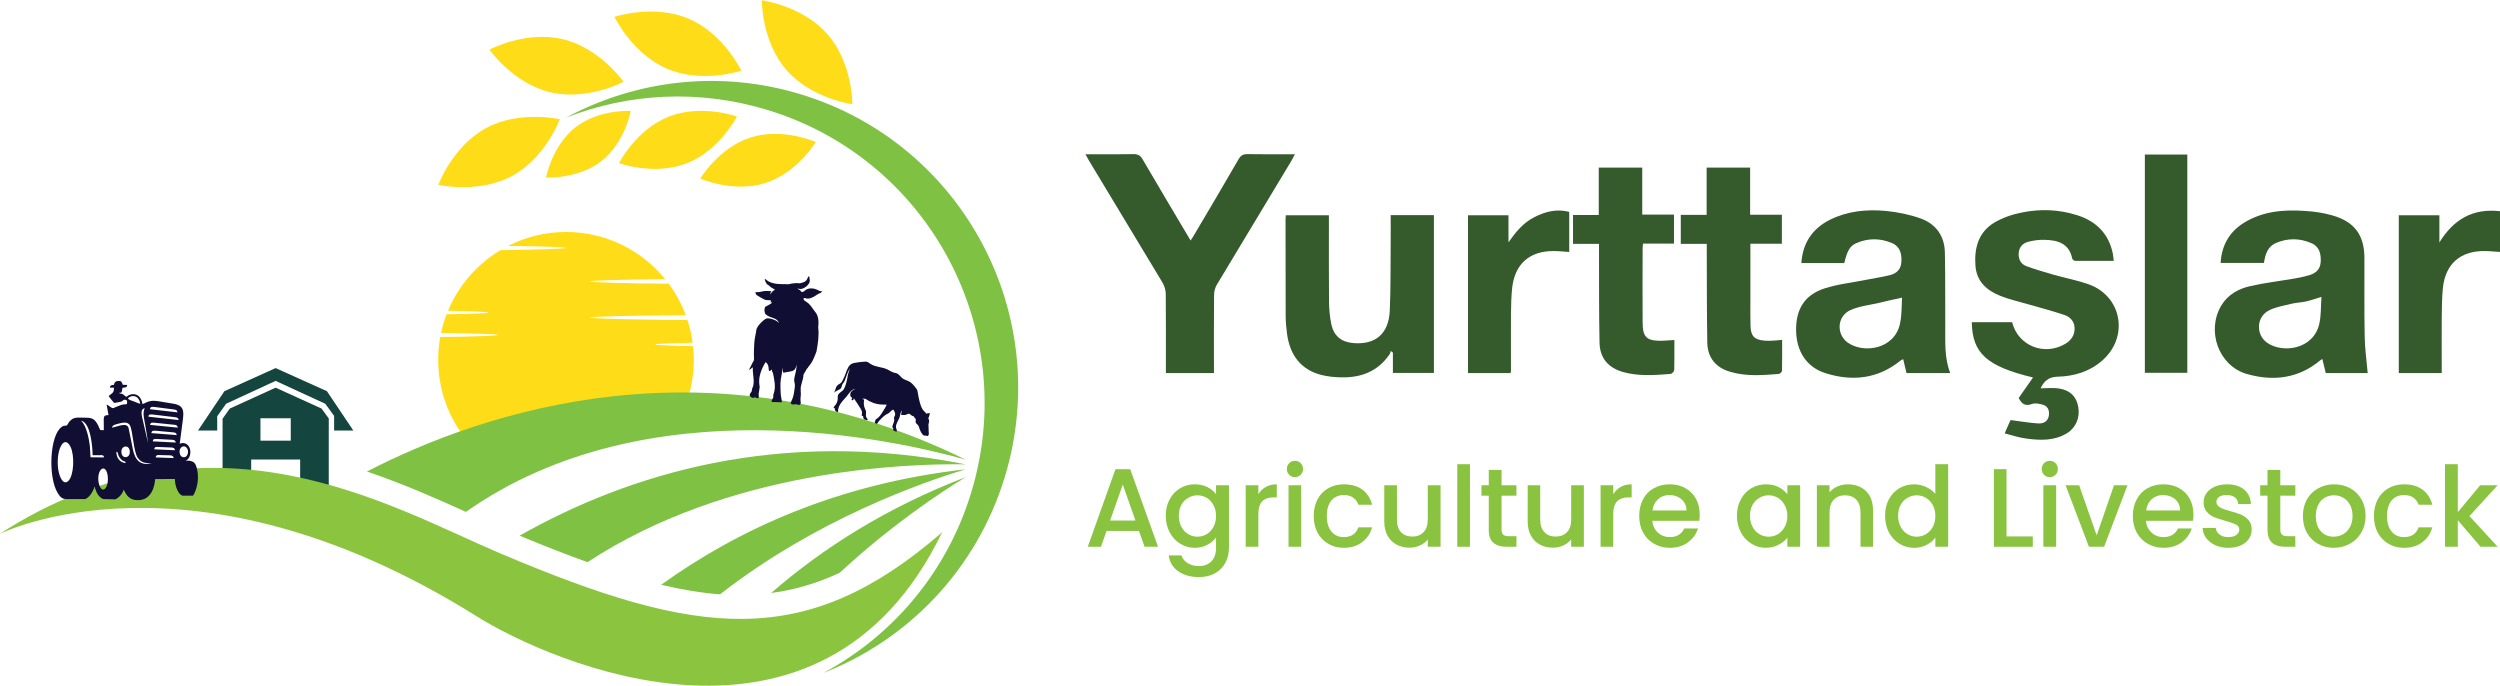
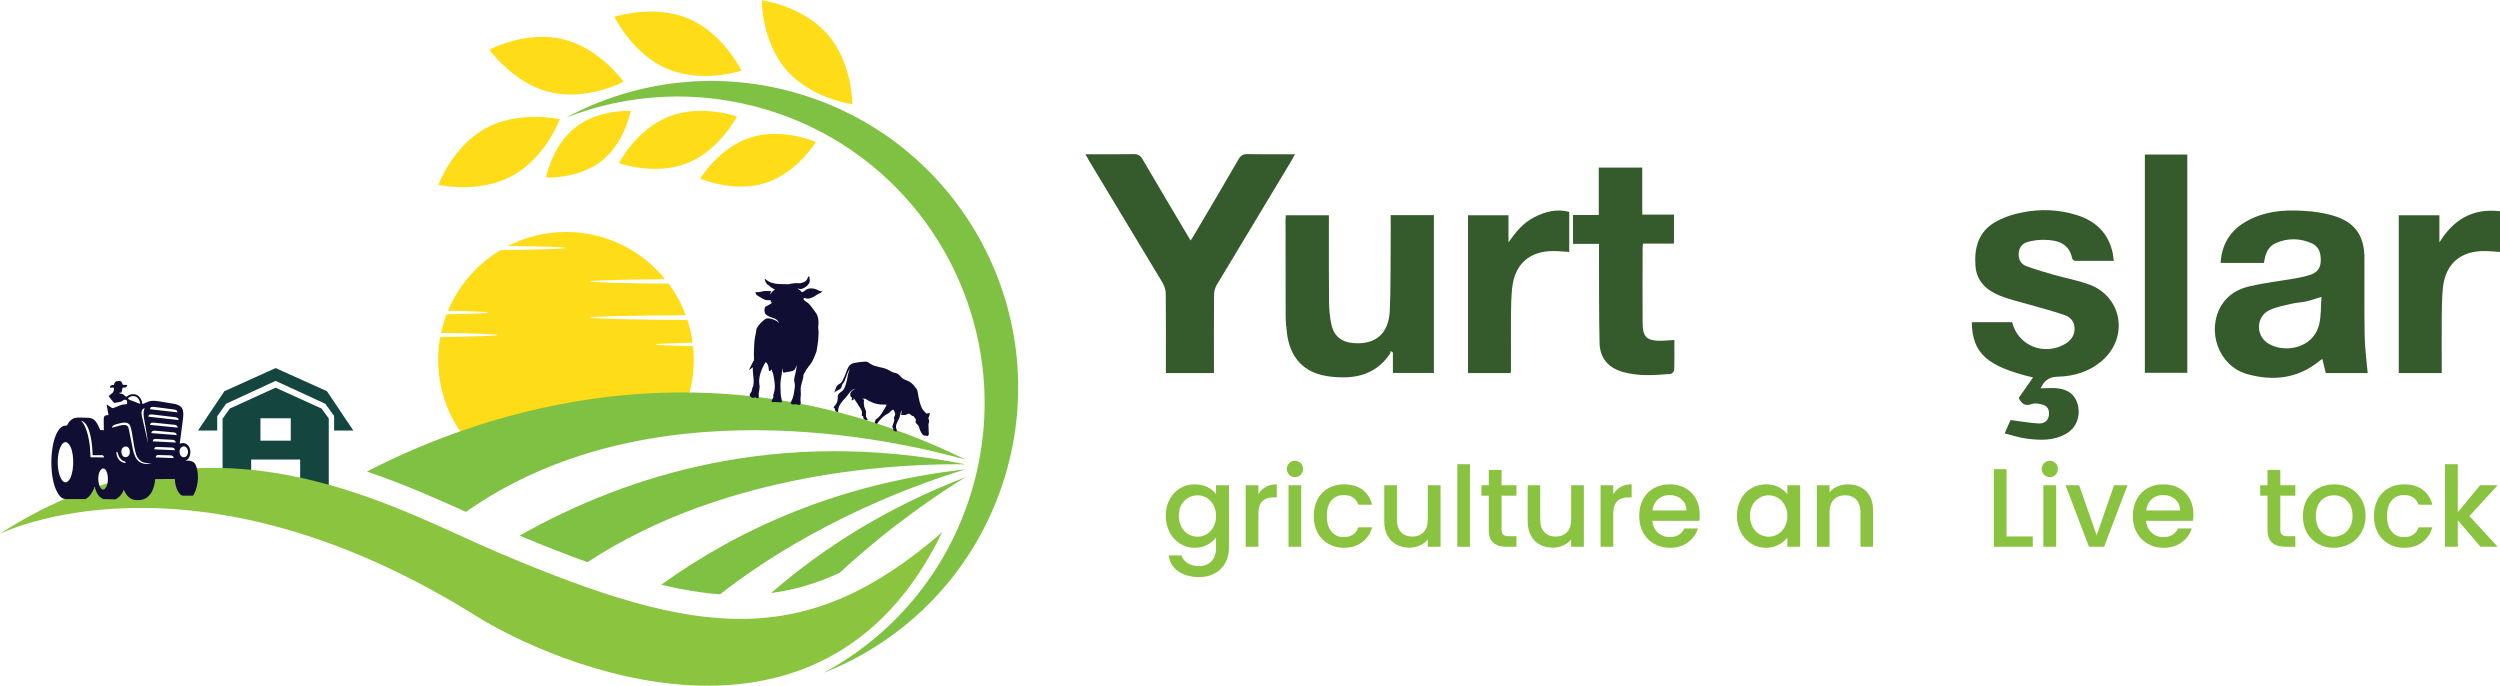
<svg xmlns="http://www.w3.org/2000/svg" version="1.2" viewBox="0 0 1914 525" width="1914" height="525">
  <style>.a{fill:#89c340}.b{fill:#15453f}.c{fill:#355b2c}.d{fill:#ffdc18}.e{fill:#7fc143}.f{fill:#100f33}.g{fill:#8bc53f}</style>
-   <path fill-rule="evenodd" class="a" d="m872 406.5h-24.8l-4.3 12.1h-10.1l21.2-59.4h11.3l21.3 59.4h-10.3zm-2.7-8l-9.7-27.5-9.7 27.5z" />
  <path fill-rule="evenodd" class="a" d="m924.4 372.9q4.2 2.2 6.6 5.5v-6.9h9.9v47.9q0 6.4-2.8 11.5-2.7 5.1-7.9 8-5.1 2.9-12.3 2.9-9.6 0-15.9-4.5-6.3-4.4-7.2-12.1h9.7q1.1 3.6 4.7 5.9 3.7 2.3 8.7 2.3 5.9 0 9.5-3.6 3.6-3.6 3.6-10.4v-7.9q-2.4 3.3-6.7 5.6-4.2 2.3-9.6 2.3-6.1 0-11.2-3.2-5.1-3.1-8-8.7-3-5.6-3-12.7 0-7 3-12.5 2.9-5.5 8-8.5 5.1-3 11.2-3 5.5 0 9.7 2.1zm4.6 13.7q-2-3.6-5.2-5.5-3.3-1.9-7-1.9-3.8 0-7 1.9-3.3 1.8-5.3 5.3-2 3.6-2 8.4 0 4.9 2 8.6 2 3.7 5.3 5.6 3.3 1.9 7 1.9 3.7 0 7-1.9 3.2-1.9 5.2-5.5 2-3.6 2-8.5 0-4.8-2-8.4z" />
  <path class="a" d="m969.1 372.8q3.5-2 8.4-2v10h-2.5q-5.7 0-8.6 3-3 2.9-3 10v24.8h-9.7v-47.1h9.7v6.9q2.1-3.6 5.7-5.6z" />
  <path class="a" d="m987 363.5q-1.8-1.8-1.8-4.4 0-2.7 1.8-4.5 1.8-1.8 4.4-1.8 2.6 0 4.4 1.8 1.8 1.8 1.8 4.5 0 2.6-1.8 4.4-1.8 1.8-4.4 1.8-2.6 0-4.4-1.8zm9.2 8v47.1h-9.7v-47.1z" />
  <path class="a" d="m1008.7 382.3q3-5.6 8.2-8.5 5.2-3 11.9-3 8.6 0 14.2 4 5.5 4.1 7.5 11.6h-10.5q-1.3-3.5-4.1-5.5-2.8-1.9-7.1-1.9-6 0-9.5 4.2-3.5 4.2-3.5 11.8 0 7.6 3.5 11.9 3.5 4.3 9.5 4.3 8.5 0 11.2-7.5h10.5q-2 7.2-7.7 11.4-5.6 4.3-14 4.3-6.7 0-11.9-3.1-5.2-3-8.2-8.5-2.9-5.5-2.9-12.8 0-7.2 2.9-12.7z" />
  <path class="a" d="m1102.9 371.5v47.1h-9.8v-5.6q-2.3 2.9-6 4.6-3.7 1.7-7.9 1.7-5.5 0-9.9-2.3-4.4-2.3-7-6.9-2.5-4.5-2.5-10.9v-27.7h9.7v26.3q0 6.3 3.1 9.6 3.2 3.4 8.7 3.4 5.4 0 8.6-3.4 3.2-3.3 3.2-9.6v-26.3z" />
  <path fill-rule="evenodd" class="a" d="m1125.4 355.4v63.2h-9.7v-63.2z" />
  <path class="a" d="m1149.6 379.5v26q0 2.7 1.2 3.8 1.2 1.2 4.2 1.2h6v8.1h-7.7q-6.5 0-10-3.1-3.6-3.1-3.5-10v-26h-5.6v-8h5.6v-11.7h9.8v11.7h11.4v8z" />
  <path class="a" d="m1212.6 371.5v47.1h-9.7v-5.6q-2.3 2.9-6.1 4.6-3.7 1.7-7.9 1.7-5.5 0-9.9-2.3-4.4-2.3-6.9-6.9-2.5-4.5-2.5-10.9v-27.7h9.6v26.3q0 6.3 3.2 9.6 3.1 3.4 8.6 3.4 5.5 0 8.7-3.4 3.2-3.3 3.2-9.6v-26.3z" />
  <path class="a" d="m1240.8 372.8q3.6-2 8.4-2v10h-2.5q-5.7 0-8.6 3-3 2.9-3 10v24.8h-9.7v-47.1h9.7v6.9q2.2-3.6 5.7-5.6z" />
  <path fill-rule="evenodd" class="a" d="m1301 398.7h-36q0.5 5.6 4.2 9 3.8 3.5 9.2 3.5 7.9 0 11.1-6.6h10.5q-2.1 6.5-7.7 10.6-5.6 4.2-13.9 4.2-6.7 0-12-3.1-5.4-3-8.4-8.5-3-5.5-3-12.8 0-7.2 2.9-12.7 2.9-5.6 8.3-8.5 5.3-3 12.2-3 6.7 0 11.9 2.9 5.2 2.9 8.1 8.1 2.9 5.3 2.9 12.1 0 2.7-0.3 4.8zm-9.8-7.9q-0.1-5.3-3.9-8.6-3.7-3.2-9.3-3.2-5 0-8.6 3.2-3.6 3.2-4.3 8.6z" />
  <path fill-rule="evenodd" class="a" d="m1332.8 382.3q2.9-5.5 8-8.5 5.1-3 11.2-3 5.6 0 9.7 2.1 4.2 2.2 6.7 5.5v-6.9h9.8v47.1h-9.8v-7q-2.5 3.3-6.8 5.5-4.3 2.3-9.7 2.3-6.1 0-11.1-3.2-5.1-3.1-8-8.7-3-5.6-3-12.7 0-7 3-12.5zm33.5 4.3q-2-3.6-5.2-5.5-3.2-1.9-7-1.9-3.8 0-7 1.9-3.3 1.8-5.3 5.3-2 3.6-2 8.4 0 4.9 2 8.6 2 3.7 5.3 5.6 3.3 1.9 7 1.9 3.8 0 7-1.9 3.2-1.9 5.2-5.5 2.1-3.6 2.1-8.5 0-4.8-2.1-8.4z" />
  <path class="a" d="m1424.7 373.1q4.4 2.3 6.9 6.8 2.4 4.5 2.4 10.9v27.8h-9.6v-26.3q0-6.3-3.2-9.7-3.1-3.4-8.6-3.4-5.5 0-8.7 3.4-3.2 3.4-3.2 9.7v26.3h-9.7v-47.1h9.7v5.4q2.4-2.9 6.1-4.5 3.7-1.6 7.9-1.6 5.6 0 10 2.3z" />
-   <path fill-rule="evenodd" class="a" d="m1446.1 382.3q3-5.5 8-8.5 5.1-3 11.4-3 4.6 0 9 2 4.5 2 7.2 5.3v-22.7h9.8v63.2h-9.8v-7.1q-2.4 3.4-6.6 5.6-4.3 2.3-9.7 2.3-6.2 0-11.3-3.2-5-3.1-8-8.7-2.9-5.6-2.9-12.7 0-7 2.9-12.5zm33.6 4.3q-2-3.6-5.3-5.5-3.2-1.9-7-1.9-3.7 0-7 1.9-3.2 1.8-5.2 5.3-2 3.6-2 8.4 0 4.9 2 8.6 2 3.7 5.3 5.6 3.2 1.9 6.9 1.9 3.8 0 7-1.9 3.3-1.9 5.3-5.5 2-3.6 2-8.5 0-4.8-2-8.4z" />
  <path class="a" d="m1536.2 410.7h20.1v7.9h-29.8v-59.4h9.7z" />
  <path class="a" d="m1564.9 363.5q-1.7-1.8-1.8-4.4 0.1-2.7 1.8-4.5 1.8-1.8 4.5-1.8 2.5 0 4.3 1.8 1.8 1.8 1.8 4.5 0 2.6-1.8 4.4-1.8 1.8-4.3 1.8-2.7 0-4.5-1.8zm9.3 8v47.1h-9.8v-47.1z" />
  <path class="a" d="m1605.2 409.9l13.3-38.4h10.3l-17.9 47.1h-11.6l-17.9-47.1h10.4z" />
  <path fill-rule="evenodd" class="a" d="m1678.9 398.7h-35.9q0.4 5.6 4.2 9 3.7 3.5 9.2 3.5 7.9 0 11.1-6.6h10.5q-2.1 6.5-7.7 10.6-5.6 4.2-13.9 4.2-6.7 0-12.1-3.1-5.3-3-8.4-8.5-3-5.5-3-12.8 0-7.2 3-12.7 2.9-5.6 8.2-8.5 5.4-3 12.3-3 6.7 0 11.9 2.9 5.2 2.9 8.1 8.1 2.9 5.3 2.9 12.1 0 2.7-0.4 4.8zm-9.8-7.9q-0.1-5.3-3.8-8.6-3.8-3.2-9.3-3.2-5.1 0-8.7 3.2-3.5 3.2-4.2 8.6z" />
-   <path class="a" d="m1696 417.4q-4.4-2.1-7-5.5-2.5-3.5-2.7-7.7h10.1q0.2 2.9 2.8 5 2.6 2 6.6 2 4.1 0 6.3-1.6 2.3-1.6 2.3-4.1 0-2.6-2.5-3.9-2.6-1.3-8-2.8-5.3-1.5-8.6-2.8-3.4-1.4-5.8-4.2-2.5-2.8-2.4-7.5 0-3.7 2.2-6.8 2.2-3.1 6.3-4.9 4.2-1.8 9.6-1.8 8 0 12.9 4 4.9 4.1 5.2 11.1h-9.7q-0.2-3.2-2.5-5.1-2.4-1.8-6.3-1.8-3.8 0-5.9 1.4-2 1.5-2 3.9 0 1.8 1.3 3.1 1.4 1.3 3.4 2 1.9 0.8 5.8 1.9 5.1 1.3 8.4 2.7 3.3 1.5 5.7 4.2 2.4 2.7 2.4 7.2 0 4.1-2.2 7.2-2.2 3.2-6.3 5-4 1.8-9.5 1.8-5.5 0-9.9-2z" />
  <path class="a" d="m1745.8 379.5v26q0 2.7 1.3 3.8 1.2 1.2 4.2 1.2h6v8.1h-7.7q-6.6 0-10.1-3.1-3.5-3.1-3.5-10v-26h-5.6v-8h5.6v-11.7h9.8v11.7h11.5v8z" />
  <path fill-rule="evenodd" class="a" d="m1774.6 416.3q-5.4-3-8.5-8.5-3-5.5-3-12.8 0-7.2 3.1-12.7 3.2-5.6 8.7-8.5 5.4-3 12.2-3 6.7 0 12.2 3 5.4 2.9 8.6 8.5 3.2 5.5 3.2 12.7 0 7.2-3.3 12.7-3.2 5.6-8.8 8.6-5.6 3.1-12.4 3.1-6.6 0-12-3.1zm19.1-7.2q3.3-1.8 5.3-5.4 2.1-3.6 2.1-8.7 0-5.1-2-8.6-2-3.6-5.2-5.4-3.3-1.8-7-1.8-3.8 0-7 1.8-3.2 1.8-5 5.4-1.9 3.5-1.9 8.6 0 7.6 3.9 11.8 3.8 4.1 9.7 4.1 3.8 0 7.1-1.8z" />
  <path class="a" d="m1820.4 382.3q3-5.6 8.2-8.5 5.2-3 11.9-3 8.6 0 14.1 4 5.6 4.1 7.6 11.6h-10.5q-1.3-3.5-4.1-5.5-2.8-1.9-7.1-1.9-6 0-9.5 4.2-3.5 4.2-3.5 11.8 0 7.6 3.5 11.9 3.5 4.3 9.5 4.3 8.5 0 11.2-7.5h10.5q-2 7.2-7.7 11.4-5.6 4.3-14 4.3-6.7 0-11.9-3.1-5.2-3-8.2-8.5-2.9-5.5-2.9-12.8 0-7.2 2.9-12.7z" />
  <path class="a" d="m1890.6 395.1l21.6 23.5h-13.1l-17.4-20.3v20.3h-9.8v-63.2h9.8v36.7l17.1-20.6h13.4z" />
  <path fill-rule="evenodd" class="b" d="m251.7 320.4v57.3l-21.9-6.2v-19.7h-37.5v13.6l-21.9-2.3v-42.5l5.5-7.8 35.1-16 35.2 16zm-29.1-0.2h-23.2v17.2h23.2z" />
  <path class="b" d="m270.5 329.6l-20.2-30.1-39.3-17.7-39.2 17.7-20.2 30.1h14.7v-10.9l6.8-9.6 37.9-17.5 38 17.5 6.8 9.3v11.2z" />
  <path class="c" d="m1556.5 289c-35.4-8.5-46.5-18.5-46.9-42.3q15.4 0 30.9 0c4.4 17.9 24.4 26.1 40.6 16.6 4.5-2.7 7.3-6.6 7.2-11.9 0-5.3-3.4-8.8-7.9-10.3-9.5-3.2-19.2-5.7-28.9-8.5-6.7-1.9-13.6-3.5-20.1-6.1-10.3-4.1-18.1-10.9-19-23-1-13.5 2.2-25.6 14.3-33 6.4-3.8 13.9-6.4 21.2-7.8 14.1-2.9 28.3-2.4 42.2 2 14.7 4.6 24.3 14.1 27.5 29.5 0.3 1.7 0.4 3.3 0.7 5.5-10.1 0-19.9 0.1-29.6 0-0.8 0-2-1-2.2-1.7-2.4-11.9-11.4-14.2-21.4-14.4-4.2-0.1-8.6 0.5-12.6 1.6-4.1 1.1-6.7 4.2-7 8.7-0.3 4.7 1.8 8.4 6 9.9 7 2.6 14.2 4.6 21.3 6.7 8.7 2.4 17.6 4.1 26.1 7.1 25.7 9 31.3 40.4 10.5 58.5-9.7 8.5-21.6 12-34.2 12.3-7 0.2-10.4 3.6-12.9 8.9 4.7 0 9.4-0.6 13.9 0.1 8.7 1.3 13.5 6.2 14.9 14 1.5 8.1-1.7 16-8.5 20.2-9.7 6-20.5 5.6-31.1 4.2-5.5-0.7-10.9-2.5-16.7-4 1.8-4.3 3.3-7.7 4.5-10.2 7.5 0.9 14.3 2.2 21.2 2.6 5.1 0.3 7.9-2.6 8.2-6.8 0.3-3.7-1.2-6.5-4.6-7.5-2.7-0.8-6-1.5-8.4-0.6-5.1 1.9-7.8 0.1-10.2-4.6 3.5-5 7.2-10.3 11-15.7z" />
  <path class="c" d="m929.4 285.6c-12.6 0-24.4 0-36.8 0 0-1.9 0-3.5 0-5.1 0-18.5 0.1-37-0.1-55.5 0-2.8-1-6-2.4-8.5-18.6-31-37.3-62-56-92.9-0.9-1.6-1.8-3.2-3.1-5.5 2.7 0 4.7 0 6.8 0 9.9 0 19.9 0.1 29.8-0.1 3.4-0.1 5.4 0.9 7.2 4 12 20.6 24.2 41 36.7 62.1 1.1-1.6 2-2.9 2.7-4.2 11.4-19.3 22.9-38.6 34.1-58.1 1.7-2.9 3.6-3.9 6.9-3.8 11.7 0.2 23.5 0.1 36.2 0.1-1.1 2-1.8 3.5-2.7 5-19 31.6-38.1 63.2-57.1 94.9-1.3 2.2-2.1 5.1-2.1 7.7-0.2 18.2-0.1 36.4-0.1 54.5 0 1.7 0 3.3 0 5.4z" />
-   <path fill-rule="evenodd" class="c" d="m1493.1 285.6c-11.3 0-22.3 0-33.5 0-0.8-3.5-1.6-6.9-2.5-10.6-0.7 0.3-1.4 0.6-2.1 1.1-17.3 14-36.9 16.1-57.4 9.6-14.5-4.5-22.3-16.8-22.5-32.7-0.2-16.2 6.4-27.1 21.5-32.1 10.3-3.4 21.4-4.5 32.2-6.7 6.1-1.2 12.3-2.1 18.3-3.6 5-1.3 8.3-4.5 8.6-10 0.4-6.2-1-11.9-7.2-14.5-8.9-3.8-18.2-3.9-27.2 0-5.1 2.2-7.1 6-9.3 15.3-10.8 0-21.7 0-32.9 0 1.1-15.3 8.3-26.2 21.6-33 13.7-6.9 28.4-8.3 43.3-6.9 8.9 0.9 17.9 2.7 26.3 5.7 11.8 4.2 18.5 13.4 18.7 26.2 0.4 18.8 0.2 37.6 0.3 56.4 0.1 12-0.8 24.1 3.8 35.8zm-36.9-57.7c-6.5 1.4-12.2 2.6-17.7 4-7.4 1.7-15.2 2.5-22 5.6-10 4.6-10.8 18.3-2 24.7 11.6 8.5 35.6 5.7 40.1-14.2 1.5-6.6 1.2-13.6 1.6-20.1z" />
  <path fill-rule="evenodd" class="c" d="m1812.7 285.6c-10 0-20.8 0-32.1 0-0.8-3.5-1.7-7-2.6-10.7-0.5 0.3-1 0.4-1.4 0.8-16.9 14.2-36.3 16.4-56.5 10.6-21.6-6.2-31.1-33.2-19.4-52.5 5.1-8.4 13.2-12.8 22.3-14.8 10.9-2.5 22.2-3.8 33.3-5.7 3.9-0.6 7.8-1.5 11.6-2.6 4.9-1.4 8.4-4.4 8.8-9.9 0.4-6.1-0.8-11.9-7-14.6-9.1-4-18.5-4-27.6 0-6 2.8-7.9 8.6-8.8 15.1-10.9 0-21.8 0-33.2 0 0.8-13.4 6.6-23.7 17.8-30.7 14.4-8.9 30.5-10.3 46.9-9.1 7.1 0.4 14.3 1.5 21.2 3.5 16.8 4.9 24.2 15.2 24.2 32.7 0.1 19.9-0.2 39.8 0.2 59.6 0.1 9.4 1.5 18.7 2.3 28.3zm-35.4-58.3c-4.6 1.4-8.2 2.7-11.8 3.5-3.8 0.8-7.6 0.9-11.3 1.8-5.8 1.4-11.9 2.4-17 5-9.8 4.9-10.3 18.6-1.5 24.8 12 8.4 35.7 5.1 40-14.7 1.4-6.4 1.1-13.3 1.6-20.4z" />
  <path class="c" d="m1064.7 164.7c11.3 0 22.1 0 33.1 0 0 40.4 0 80.5 0 120.8-10.4 0-20.6 0-31.4 0q0-7.8 0-15.6-0.9-0.6-1.8-1.2c-0.1 0.7-0.1 1.6-0.5 2.2-8.9 13.3-21.9 18.4-37.4 18-5-0.1-10.1-0.6-14.9-1.8-15.3-3.8-24.3-14.7-26.5-31.9-0.6-4.5-1-9.1-1-13.7-0.1-24.4-0.1-48.9-0.1-73.3 0-1.1 0.1-2.1 0.2-3.4 11 0 21.7 0 33 0 0 1.7 0 3.4 0 5 0 20.5-0.1 40.9 0.1 61.4 0.1 5.8 0.6 11.6 1.8 17.2 2 9.1 7.9 13.6 17.2 14.3 16.7 1.2 26.6-7.2 27.5-24.6 0.8-17.2 0.5-34.5 0.7-51.7 0.1-7.1 0-14.1 0-21.7z" />
  <path class="c" d="m1224.2 186.7c-6.8 0-13.2 0-19.9 0 0-7.4 0-14.5 0-22.1 6.5 0 12.8 0 19.7 0 0-12.3 0-24.1 0-36.3 11.3 0 22.1 0 33.3 0 0 11.8 0 23.6 0 36 8.3 0 16.2 0 24.3 0 0 7.7 0 14.8 0 22.2-7.8 0-15.6 0-23.7 0-0.2 1.6-0.3 2.9-0.3 4.2-0.1 18.7-0.1 37.3 0 55.9 0 11.5 2.9 14.4 14.4 14.3 3.2-0.1 6.3-0.4 9.9-0.6 0 7.8 0.1 15.4-0.1 23-0.1 1.1-1.8 2.9-2.9 3-12 0.9-24.1 1.9-36-1.4-11.6-3.2-18.1-10.7-18.3-22.7-0.5-23.2-0.3-46.4-0.4-69.6 0-1.8 0-3.6 0-5.9z" />
-   <path class="c" d="m1340.1 186.6c0 15.2 0 29.6 0 44.1 0 6.3-0.1 12.6 0.1 18.8 0.2 7.8 3 10.7 10.8 11.3 2.1 0.2 4.3 0.1 6.4 0 2.1-0.1 4.2-0.3 7-0.6 0 8 0.1 15.9-0.1 23.7 0 0.9-1.6 2.3-2.5 2.4-12.5 1-25.1 2-37.3-1.7-10.8-3.1-17.1-10.7-17.4-22.1-0.4-23.3-0.3-46.7-0.4-70.1 0-1.8 0-3.6 0-5.7-6.9 0-13.2 0-19.9 0 0-7.5 0-14.6 0-22.2 6.6 0 13 0 19.8 0 0-12.3 0-24.1 0-36.2 11.3 0 22.1 0 33.3 0 0 11.9 0 23.7 0 36.1 8.3 0 16.2 0 24.3 0 0 7.7 0 14.8 0 22.2-8 0-15.7 0-24.1 0z" />
-   <path class="c" d="m1642.1 118.3c10.9 0 21.5 0 32.5 0 0 55.7 0 111.2 0 167.1-10.6 0-21.3 0-32.5 0 0-55.4 0-111 0-167.1z" />
+   <path class="c" d="m1642.1 118.3c10.9 0 21.5 0 32.5 0 0 55.7 0 111.2 0 167.1-10.6 0-21.3 0-32.5 0 0-55.4 0-111 0-167.1" />
  <path class="c" d="m1156.4 285.6c-10.9 0-21.5 0-32.5 0 0-40.2 0-80.3 0-120.8 10.2 0 20.3 0 31 0 0 6.9 0 13.8 0 20.7 5.5-7.8 11.2-14.9 19.7-19.2 8.4-4.3 17.1-6.6 26.8-4.1 0 10.2 0 20.4 0 30.7-4-0.2-7.9-0.7-11.8-0.7-18.6-0.1-29.9 9.9-31.9 28.4-0.7 6.7-0.8 13.4-0.9 20.1-0.1 14.5 0 29.1 0 43.6 0 0.3-0.2 0.5-0.4 1.3z" />
  <path class="c" d="m1869.4 285.6c-11.3 0-22 0-32.9 0 0-40.3 0-80.4 0-120.8 10.2 0 20.4 0 31.1 0q0 10.4 0 20.8c10.8-17.5 25.4-26.3 46.4-23.9 0 10.8 0 21 0 31.2-4.1-0.2-8-0.7-11.9-0.7-18.4-0.1-29.8 9.8-31.8 28-0.8 7.8-0.8 15.6-0.9 23.4-0.1 13.8 0 27.7 0 42z" />
  <path class="d" d="m514.3 330.4c10.6-15.6 16.9-34.6 16.9-54.9q0-5.3-0.6-10.5c-17.9-0.3-28.9-0.8-28.9-1.3 0-0.5 10.9-0.9 28.6-1.3-0.8-6-2.1-11.8-4-17.4-43.2-0.3-74.6-1-74.6-1.9 0-0.8 30.8-1.5 73.3-1.8-3.2-8.7-7.6-16.8-13.1-24.1-35.6-0.3-60.2-1-60.2-1.8 0-0.7 23.4-1.3 57.5-1.7-17.9-22-45.2-36.1-75.9-36.1-16 0-31.1 3.9-44.4 10.7 26.9 0.3 44.4 0.9 44.4 1.5 0 0.7-20 1.3-50.1 1.7-17.9 10.7-32.1 27-40.2 46.4 19.1 0.4 30.9 0.8 30.9 1.4 0 0.5-12.3 1-32 1.3q-2.7 6.9-4.2 14.3c26.3 0.4 43.5 0.9 43.5 1.5 0 0.7-17.4 1.3-44.2 1.6q-1.5 8.5-1.5 17.5c0 20.3 6.2 39.3 16.9 54.9z" />
  <path class="e" d="m739.3 355.5c-142.8-28.4-258.4 7.6-341.5 54.6 18.9 7.9 36.1 14.6 52 20.3 108-71 243.3-75.6 289.5-74.9z" />
  <path class="e" d="m739.3 359.3c-97 10.9-173.6 45.6-233.1 88.4 16.4 3.9 31.2 6.3 45.1 7.3 72.9-57 154.4-85.6 188-95.7z" />
  <path class="e" d="m739.3 365.3c-60.2 23.1-109.1 54.1-148.9 88.7 17.8-2.3 35.1-7.4 52.5-15.5 39.3-36.4 76.8-61.3 96.4-73.2z" />
  <path class="e" d="m613.4 72.3c-62.5-19.1-126.8-10.9-180.1 17.8 47.6-18.7 101.7-22 154.4-5.9 124 37.9 193.7 169.1 155.8 293.1-18.8 61.5-60.6 109.7-113.1 137.9 64.4-25.2 117-78.6 138.8-149.8 37.9-124-31.8-255.2-155.8-293.1z" />
  <path class="d" d="m372.2 98c-25.7 13.9-36.6 43.5-36.6 43.5 0 0 30.7 7.1 56.4-6.8 25.7-13.8 36.6-43.4 36.6-43.4 0 0-30.8-7.1-56.4 6.7z" />
  <path class="d" d="m421.2 70.6c28.4 6.8 56.2-8 56.2-8 0 0-18.1-25.8-46.5-32.6-28.4-6.8-56.2 8-56.2 8 0 0 18.1 25.8 46.5 32.6z" />
  <path class="d" d="m510.9 52.7c26.8 11.4 56.7 1.4 56.7 1.4 0 0-13.6-28.4-40.4-39.8-26.9-11.4-56.8-1.4-56.8-1.4 0 0 13.6 28.4 40.5 39.8z" />
  <path class="d" d="m652.6 79.8c0 0 0.2-31.5-19-53.5-19.2-22-50.4-26.1-50.4-26.1 0 0-0.2 31.6 19 53.5 19.2 22 50.4 26.1 50.4 26.1z" />
  <path class="d" d="m574.8 105.2c-24.4 7.7-38.7 31.5-38.7 31.5 0 0 25.3 11.2 49.8 3.4 24.4-7.7 38.7-31.4 38.7-31.4 0 0-25.4-11.2-49.8-3.5z" />
  <path class="d" d="m564.2 89.2c0 0-27.3-9.8-52.2 0.1-25 9.8-38.1 35.6-38.1 35.6 0 0 27.2 9.9 52.2 0 24.9-9.9 38.1-35.7 38.1-35.7z" />
  <path class="d" d="m440.4 97.6c-17.9 14.1-22.3 38.3-22.3 38.3 0 0 24.6 1.4 42.5-12.7 17.9-14.1 22.3-38.3 22.3-38.3 0 0-24.6-1.4-42.5 12.7z" />
  <path class="e" d="m739.3 351.9c-195.7-95.9-369.6-36.7-458.4 9.1 28.1 9.5 53.7 20.9 75.8 30.9 139.3-98 327.7-55.4 382.6-40z" />
  <path class="f" d="m625.1 269.1c-1.6 4.1-3 8.3-6.3 11.8-0.1 0.5-0.5 1.1-1.1 1.4-0.7 1.7-2 3.1-2.6 4.8 0 3.8-2.3 7.4-2.1 11.2 0.2 0.4 0.1 0.8 0 1.2 0.5 2.6-0.4 5.2-0.1 7.7 0.3 1 0.4 2.6-1.3 2.8-0.6 0-1.2-0.4-1.7-0.4-0.9-0.2-1.7 0-2.6 0.1-0.9 0-1.9-0.4-1.9-1.2-0.1-0.4 0.2-0.8 0.4-1.2 1.5-2.8 2-5.8 2.4-8.8 0.2-1.5 0.5-3 0.3-4.5-0.2-1-0.5-2-0.5-3.1 0-0.9 0.2-1.8 0.4-2.7 0.8-3.1 1.6-6.3 1.4-9.4-0.2 1.8-0.6 3.8-2.3 4.8-0.7 0.5-1.5 0.6-2.4 0.8q-2.5 0.4-5 0.9c-0.1 0-0.3 0-0.4-0.1-0.1 0-0.2-0.2-0.2-0.3q-0.3-1.8-0.6-3.6c0.3 2.9-0.7 5.9-1.1 9-0.3 1.9-0.3 3.8-0.3 5.7 0.1 3 0.1 6.1 0.7 9 0.2 1 0.4 1.9 0.4 3-2.6-0.2-5.1-0.1-7.7-0.2-0.5-0.8 0.3-1.5 0.4-2.2q0-0.1 0.1-0.1c0.1-0.3 0.2-0.5 0.4-0.8q0.2-0.6 0.4-1.2c-0.5-0.3-0.2-1.1 0-1.7 2.1-5.6 0.5-11.2-0.5-16.6-0.9-0.2-0.5-1.6-0.7-2.3-4.4 3.6-0.7-2.2-4.5-5.4q-0.2-0.1-0.4-0.2c-3.3 5.4-5.6 11.5-4.7 17.4 0.7 2.6-0.9 5.6-0.5 8.3-0.1 0.6 0.4 1.4-0.6 1.9q-0.6-0.1-1.3-0.2c-0.7-1.2-1.8 0.1-2.9-0.1-0.5-0.3-1.1-0.4-1.4-0.9q-0.6-0.2-0.7-0.8c-0.2-0.5 0.2-1.6 0.7-2.1 1.5-1.5 0.6-3.3 1.9-4.9q0-0.1 0-0.2c1.2-4.9-0.6-9.6-0.2-14.5-1.1 0.6-1.7 1.6-3 2 1.3-2.3 2.2-4.7 3.5-6.8 0.1-0.2 0.1-0.5 0.4-0.6q0-0.1 0-0.2c-0.2-0.4-0.1-0.8 0-1.3q0 0 0-0.1c-0.3-3.3 0-6.7 0.1-10 0.1-3.7 0.9-7.4 1.6-11-0.3-0.4 0.1-0.7 0.2-1 0.1-0.5 0.1-0.9 0.5-1.3 0.8-2 4.8-6.1 7-7 1.9-0.9 9.6 1.6 9.5 3.9 0.1-1.7-1.3-3-2.9-3.8-1.6-0.7-3.4-1.1-4.9-1.9-2.2-1.3-2.7-1.3-3.1-3.9-0.1-1 0-2.5 0.7-3.4 1.2-0.5 2.3-1.2 3.5-1.9 0.5-0.3 0.9-0.4 1.3-0.9 0.3-0.3 0.3-0.9 0.6-1.2q-0.6 0.7-1.3 1.2 0.1-1.1-0.1-2.2c-2 0.1-4 0.2-5.6-0.9-1.5-0.9-3.3-1.7-4.8-2.8-0.8-0.6-1.4-1.5-1.1-2.5 2.1 0.3 4.1-0.2 6.2-0.7 0.7-0.2 5.9 0 5.9 0-0.6 0.8-0.9 1.7-0.7 2.6 0.4-1.5 1.9-2.9 3.4-3.6-0.9-0.8-2-1.3-3-1.9-0.4-0.3-2.3-2.1-2.6-2.1-0.9 0.1-3.1-5.1-1.8-4.3q0.2 0.2 0.4 0.4c5 4.2 11.3 3.4 17.9 3.6 0.4-0.3 0.8-0.1 1.2-0.4 2-0.2 4.3-0.7 6.1-0.3 1.6 0.1 3-0.7 4.5-1.1 0.5-0.4 1.1-0.9 1.6-1.4 0-0.7 0.8-1.1 0.8-1.7 0.2-1.4 1.5-1.4 1.3-0.1-0.1 0.8 0.4 1.6 0.3 2.4-0.1 0.9-0.4 1.8-1 2.5-1 1.6-3.1 3-5 3.6-1.1 0.3-2.4 0.3-3.2-0.5 0 0.6 0.5 0.9 1 1.2 0.5 0.2 1 0.4 1.2 0.9 0.1 0.1 0.1 0.3 0.2 0.4 0.1 0.3 0.6 0.5 1.1 0.4 1.4-0.1 2.3-1.7 3.6-2.1 0.9-0.4 1.9-0.6 2.9-0.6 1.9-0.1 3.8 0.5 5.4 1.3 1 0.6 2.2 1.1 3.4 0.8-0.1 0-0.9 1-1.1 1.2-0.5 0.4-1 0.4-1.6 0.7-1.1 0.5-2.1 1.3-3.2 2-2.2 1.3-5 2.5-7.3 1.4-0.5-0.2-0.8 0.1-1.2 0.3-0.1 1.5 1.2 1.8 2.1 2.6 3.3 1.9 4.6 5.1 6.9 7.8 2.6 3.1 2.7 7.8 2.2 11.8 0.8 5.8-0.2 12.3-1.3 18.4z" />
  <path class="f" d="m711 330.4c-0.1-1.2 0-2.4-0.1-3.6-0.1-0.6-0.1-1.2-0.1-1.8 0.1-0.7 0.4-1.4 0.5-2.1 0.1-1.3-0.3-2.5-1.1-3.4q0.3 0.2 0.7 0.5 0.5-1.6 1-3.2c0.1-0.1 0.1-0.2 0-0.3 0 0-0.1-0.1-0.2-0.1-0.7-0.1-1.5-0.1-2.2 0.2-0.1 0.1-0.2 0.1-0.3 0.1-0.2 0-0.3-0.3-0.4-0.5-0.2-0.4-0.6-0.7-1-1.1-2.1-1.8-2.9-4.7-3.7-7.4-0.5-2.2-1.1-4.5-1.4-6.8-0.2-1.3-0.3-2.2-1.1-3.3-0.9-1.1-1.7-2.2-2.7-3.3-1.2-1.3-2.7-2.3-4.3-2.9-0.9-0.4-2-0.7-2.8-1.2-2-1.1-3.1-3.4-5.1-4.3-0.7-0.3-1.5-0.4-2.3-0.6-1.8-0.5-3.3-1.7-5.1-2.5-4-1.9-8.9-1.7-12.7-4.1-1-0.7-2-1.5-3.2-1.8-0.6-0.1-1.1 0-1.6 0q-3.7 0.2-7.4 0.9c-0.6 0.1-1.1 0.2-1.6 0.4-1.6 0.5-2.7 1.8-3.5 3.2-0.8 1.4-1.3 3-1.9 4.6-0.5 1.6-1.3 3.1-2 4.6-0.4 0.9-0.8 1.7-1.4 2.4-1 0.9-2.3 1.3-3.1 2.3-1.3 1.4-1.2 3.7-2.4 5.3q1.4-1.1 2.9-1.8c1-0.5 2-0.9 2.6-1.8 0.3-0.6 0.4-1.4 0.6-2.1 0.4-1 1.1-1.7 1.7-2.6 0.6-1.1 1-2.4 1.4-3.6q1.2-3.7 3.1-7-0.7 2.3-1.5 4.7c-0.4 1.4-0.5 2.9-0.8 4.3-0.6 2.4-1.2 5.1-2.5 7.3-1.1 1.9-4.1 2.6-4.6 5.1-0.1 0.5 0 1 0 1.5 0.1 2.4-0.9 4.8-2.7 6.5-0.3 0.3-0.6 0.7-0.4 1 0.2 0.2 0.4 0.2 0.5 0.3 0.4 0.3 0.4 0.8 0.4 1.3 0.2 1.1 1.4 1.9 2.4 1.7-0.2-5.1 3.5-8.3 6.5-11.8 1-1.2 1.8-2.5 2.8-3.6 1-1.1 2.4-2.1 3.9-2.3-1.3 0.7-2.6 1.4-3.4 2.6-0.7 1.2-0.7 3.1 0.5 3.9 0.1 0 0.3 0.1 0.3 0.2 0.4 0.5-0.3 1.1-0.2 1.7 0.2 0.5 1 0.4 1.3 0.1 0.3-0.4 0.3-0.9 0.3-1.4q2.8 4 5.3 8.1c0.7 1.2 1.4 2.7 1 4-0.1 0.5-0.4 1.2 0.1 1.4 0.2 0.2 0.5 0.1 0.7 0.3 0.3 0.2 0.2 0.7 0.2 1.1 0.1 0.7 0.6 1.3 1.3 1.6 0.6 0.3 1.4 0.3 2.1 0.3 0.1-0.6-0.5-1.2-0.8-1.7-1.1-1.5-0.1-3.6-0.6-5.4-0.1-0.5-0.4-0.9-0.6-1.4-1-2.2-1.2-4.7-0.7-7.1q-0.8-0.4-1.6-0.7c0.9 0 1.9-0.2 2.7 0.1 3.6 2.5 7.8 4.1 12.1 4.3 1.1 0.1 2.1 0.1 3.2 0.1q0.4 0 0.9 0.1c-0.9 1.8-1.9 3.5-3 5.2-1.4 2.3-2.9 4.6-5.2 5.9-0.2 0.1-0.4 0.2-0.4 0.4-0.1 0.2 0 0.4-0.1 0.6 0 0.4-0.4 0.6-0.5 1-0.1 0.4 0.1 0.8 0.4 1 0.3 0.2 0.7 0.3 1.1 0.4 0.1 0 0.2 0.1 0.3 0 0.1 0 0.2-0.1 0.2-0.2 0.9-1.6 2.2-3 3.5-4.2 0.9-0.8 1.7-1.7 2.7-2.3 0.9-0.6 2.1-1 2.9-1.7 0.6-0.5 1.1-1.2 1.7-1.6 0.4-0.4 0.9-0.6 1.4-0.8 1 1.3 1.9 3.2 1.2 4.7-0.2 0.5-0.6 1-0.7 1.5 0 0.4 0.1 0.7 0.2 1 0.3 1.9-0.9 3.7-1.4 5.6 0 0.2-0.1 0.5 0.1 0.8 0.1 0.2 0.4 0.3 0.5 0.5 0.1 0.3 0 0.6 0 0.9 0 0.6 0.4 1.2 1 1.4 0.5 0.3 1.2 0.4 1.8 0.4 0.2-1-0.4-2-0.6-3.1-0.2-1.4 0.3-2.7 0.9-4 0.6-1.2 1.3-2.4 1.8-3.7 0.6-1.9 0.6-4 1.8-5.5q-0.3 1.5-0.6 3c-0.2 0.8 1.1 0.6 1.6 0.6 0.5 0 1.1 0.1 1.6 0 1-0.2 2-1.1 3-0.9 1 0.3 1.6 1.4 2.6 1.7 0.3 0.1 0.7 0.1 0.9 0.3 0.4 0.3 0.4 0.9 0.7 1.2 0.2 0.2 0.4 0.3 0.6 0.5 0.6 0.7 0 1.8 0.1 2.7 0.2 1.1 1.4 1.6 2 2.5 0.5 0.7 0.7 1.5 0.9 2.2 0.5 1.7 1.3 3.3 2.4 4.7 0.3 0.3 0.6 0.6 1 0.8 0.2 0.1 0.6 0.1 0.9 0.1 0.5 0.1 1.2 0.1 1.7 0.2 0.2 0.1 0.3 0.2 0.5 0.1q0.1-0.1 0.2-0.2c0.8-1.1 0.5-2.1 0.4-3.2z" />
  <path class="g" d="m-0.5 408.9c162.2-104.8 300.7-20.2 384 15 150.8 63.8 232.7 74.8 337.8-16.4-92.5 191.3-299.8 99.8-356.6 64.2-218.8-136.9-365.2-62.8-365.2-62.8z" />
  <path fill-rule="evenodd" class="f" d="m147.8 379.5h-7.6c-3.1 0-6.3-6.5-6.3-12.8l-15.1 0.1c-0.4 5.9-3 15.8-12.6 16.1q-1.3-0.1-2.7-0.1c-4.1-0.6-6.6-3.1-8.8-8-0.8 3-3.2 6-6.4 7.5q-4.5-0.1-9.3-0.2c-3.5-1.6-5.4-4.9-6.5-9.5-0.8 1.8-2.4 7-7.1 9.5h-14.3c-3.7 0-5.1-1.7-7-4.8-7.4-12.1-6.1-44.2 3.2-50.5 1.8-1.3 2.2-0.6 3.9-1.1 0.8-0.9 1.3-2.3 2.1-3.1 3.3-3.7 6-2.8 12.7-2.8 5.1 0 6.8 1.4 9.2 6 2 3.8 0.3 3.5 4.3 3.5 0.1-10.2-1.2-11.4 3.6-11.5l-1.5-8.1c1.1 0.5 2.2 1.3 3.1 2 1.8 1.2 1.7 0.9 3.8 0 4.2-1.6 4.3-2.1 8.2-2.2 1-0.2 0.6-2.4 0.4-3-2.7-1.3-2.7 0.4-4.3 1-1 0.3-4.1 0.8-5.4 1-0.7-0.7-3.8-4.5-4.2-5.3 2.6-2.4 4.2-2.2 4-6.4h-3.1c0.2-1.8 1.2-2.1 3.1-2.1 0.4-1.9 1.1-2.9 3.2-3 2.9-0.2 2.7 0.8 3.6 2.9l3.4 0.1c-0.4 2.5-1.5 1.7-3.6 2.2-0.3 1.4-0.4 2.6-0.8 3.6l-1.9 0.3c1 0.9 1.9 0.3 3.3 1.2 1.1 0.8 1.1 1.3 2.5 1.8 1.7-1.8 5.6-3 8.6-1 2.1 1.4 3.3 4.2 3.6 6.6 5.3-2.4 6.5-3.1 12.9-2.1l12.1 2c5.5 1.5 6.9 3.9 6 11.3l-2.5 19.1c4.1-1.7 7.3 1 8 4.7 0.6 3.3-0.6 7.2-3.5 8.3 2.7-0.2 6.6 0.1 7.8 3.4 3.3 8.2 1.2 18.4-2.1 23.4zm-11.7-52.1c-0.2-1.7-1.3-2.1-2.7-2.2l-14.7-1.5c-2.1-0.2-3.5-0.4-3.8 1.6zm0.7-5.8c-0.2-1.7-1.3-2-2.7-2.2l-16.8-2c-2.1-0.2-3.5-0.4-3.7 1.6zm-0.9-5.9c-0.2-1.7-1.3-2-2.7-2.2l-14.7-1.9c-2-0.2-3.4-0.4-3.7 1.7zm-0.6 17.4c-0.2-1.7-1.3-2-2.8-2.1l-12.9-1.2c-2.1-0.1-3.4-0.3-3.7 1.8zm-0.7 5.7c-0.3-1.7-1.4-2-2.8-2.1l-11.2-0.6c-2.1-0.1-3.5-0.3-3.6 1.8zm-0.6 5.9c-0.2-1.7-1.3-2-2.8-2.1l-10.1-0.4c-1.1-0.1-2.9-0.3-3 1.8zm-1 6c-0.3-1.7-1.4-2-2.8-2.1l-7.9-0.2c-1.2-0.1-2.9-0.3-3.1 1.8zm-57.6 18.2c0.3 2.4 2.2 8 5.1 5.1 1.9-2 2.4-6.1 2-9.4-1.3-10.3-8.4-6.1-7.1 4.3zm-31.1-12c0.2 2.9 0.9 6.2 2 8.6 1 2.3 3.3 5.5 6 2.7 4.4-4.3 4.9-19.5 1.7-26.1-4.7-9.5-10.7 1.2-9.7 14.8zm41.4-29.5c2.1-0.3 5.1-1.5 7.6-1.9 2.5-0.4 4.7-0.1 5.2 2.5 0.9 4.2 1.9 9 2.7 13.3 1.2 7.4 3.7 16.1 14.9 13.4-5.7 0-8.2-0.8-10.7-4.3-3.2-4.6-3.7-21.1-6-24.9-1.4-2.2-3.9-2.2-6.4-1.7-1.7 0.3-3.5 0.9-4.9 1.3-0.8 0.2-2.2 1-2.4 2.3zm54.4 14.4c-4.1 1.1-3.2 9 1.2 8.2 1.8-0.3 2.9-2.6 2.6-4.8-0.2-1.9-1.7-3.9-3.8-3.4zm-47.1 5c0.8 5.2 7.3 3.7 6.3-1.8-0.8-5.1-7.2-3.7-6.3 1.8zm-3.9-0.9c-0.1 4.6 2.8 8.4 7.1 8.6-0.1-2.2-1.6-0.2-4.3-3.8-2.3-2.9-1-4.7-2.8-4.8zm-19.8 4.2l10.3 0.1c-0.1-2-1.6-1.8-3.3-1.7q-2.7 0-5.4 0c0-5.5-1.4-25.3-8.9-26.4 4.2 3.6 6.2 14.1 6.8 19.4 0.3 2.9 0.2 5.8 0.5 8.6zm39.3-31.6l4.8 21c-0.5-4.2-1.6-10.4-2.3-14.6-0.7-4.1-2.1-8.7-0.3-12.4-2.8 0.7-2.6 3.4-2.2 6zm-6.2-11.2c1.3 0.5 3.7 1.6 5 1.8-0.3-2.2-1.4-4.2-2.8-5.1-2.7-1.6-5.5-0.4-6.6 1 0.5 1.2 2.9 1.7 4.4 2.3z" />
</svg>